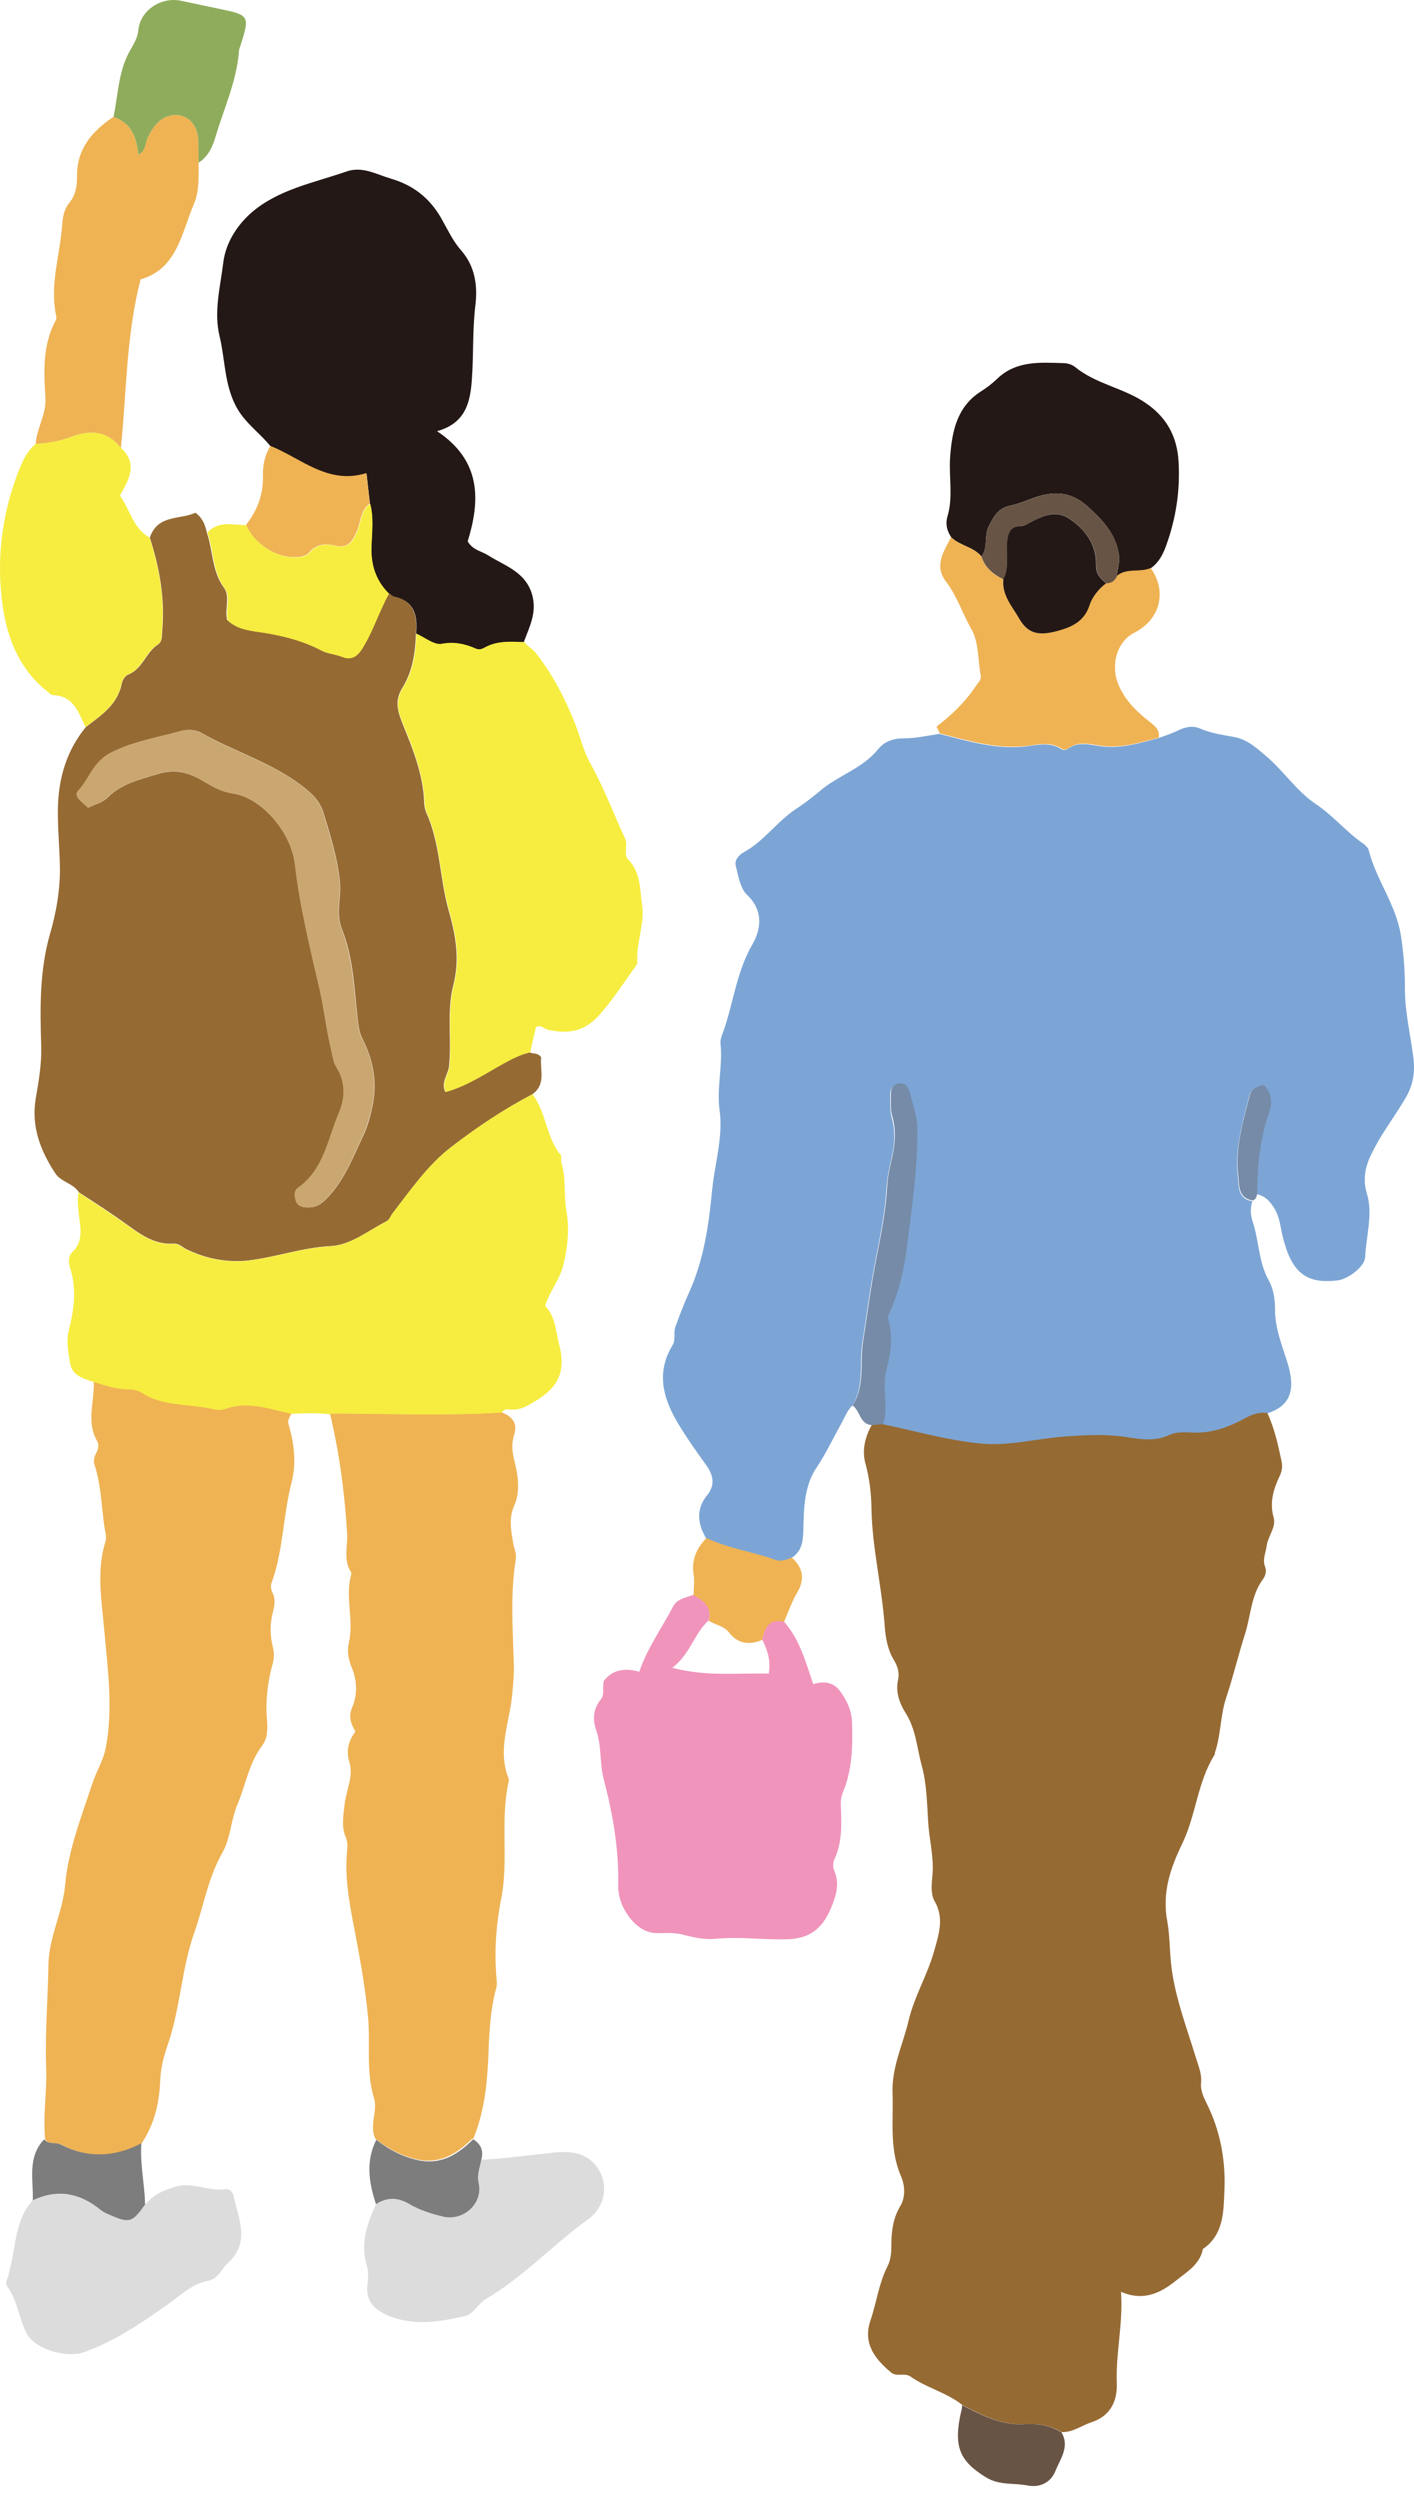
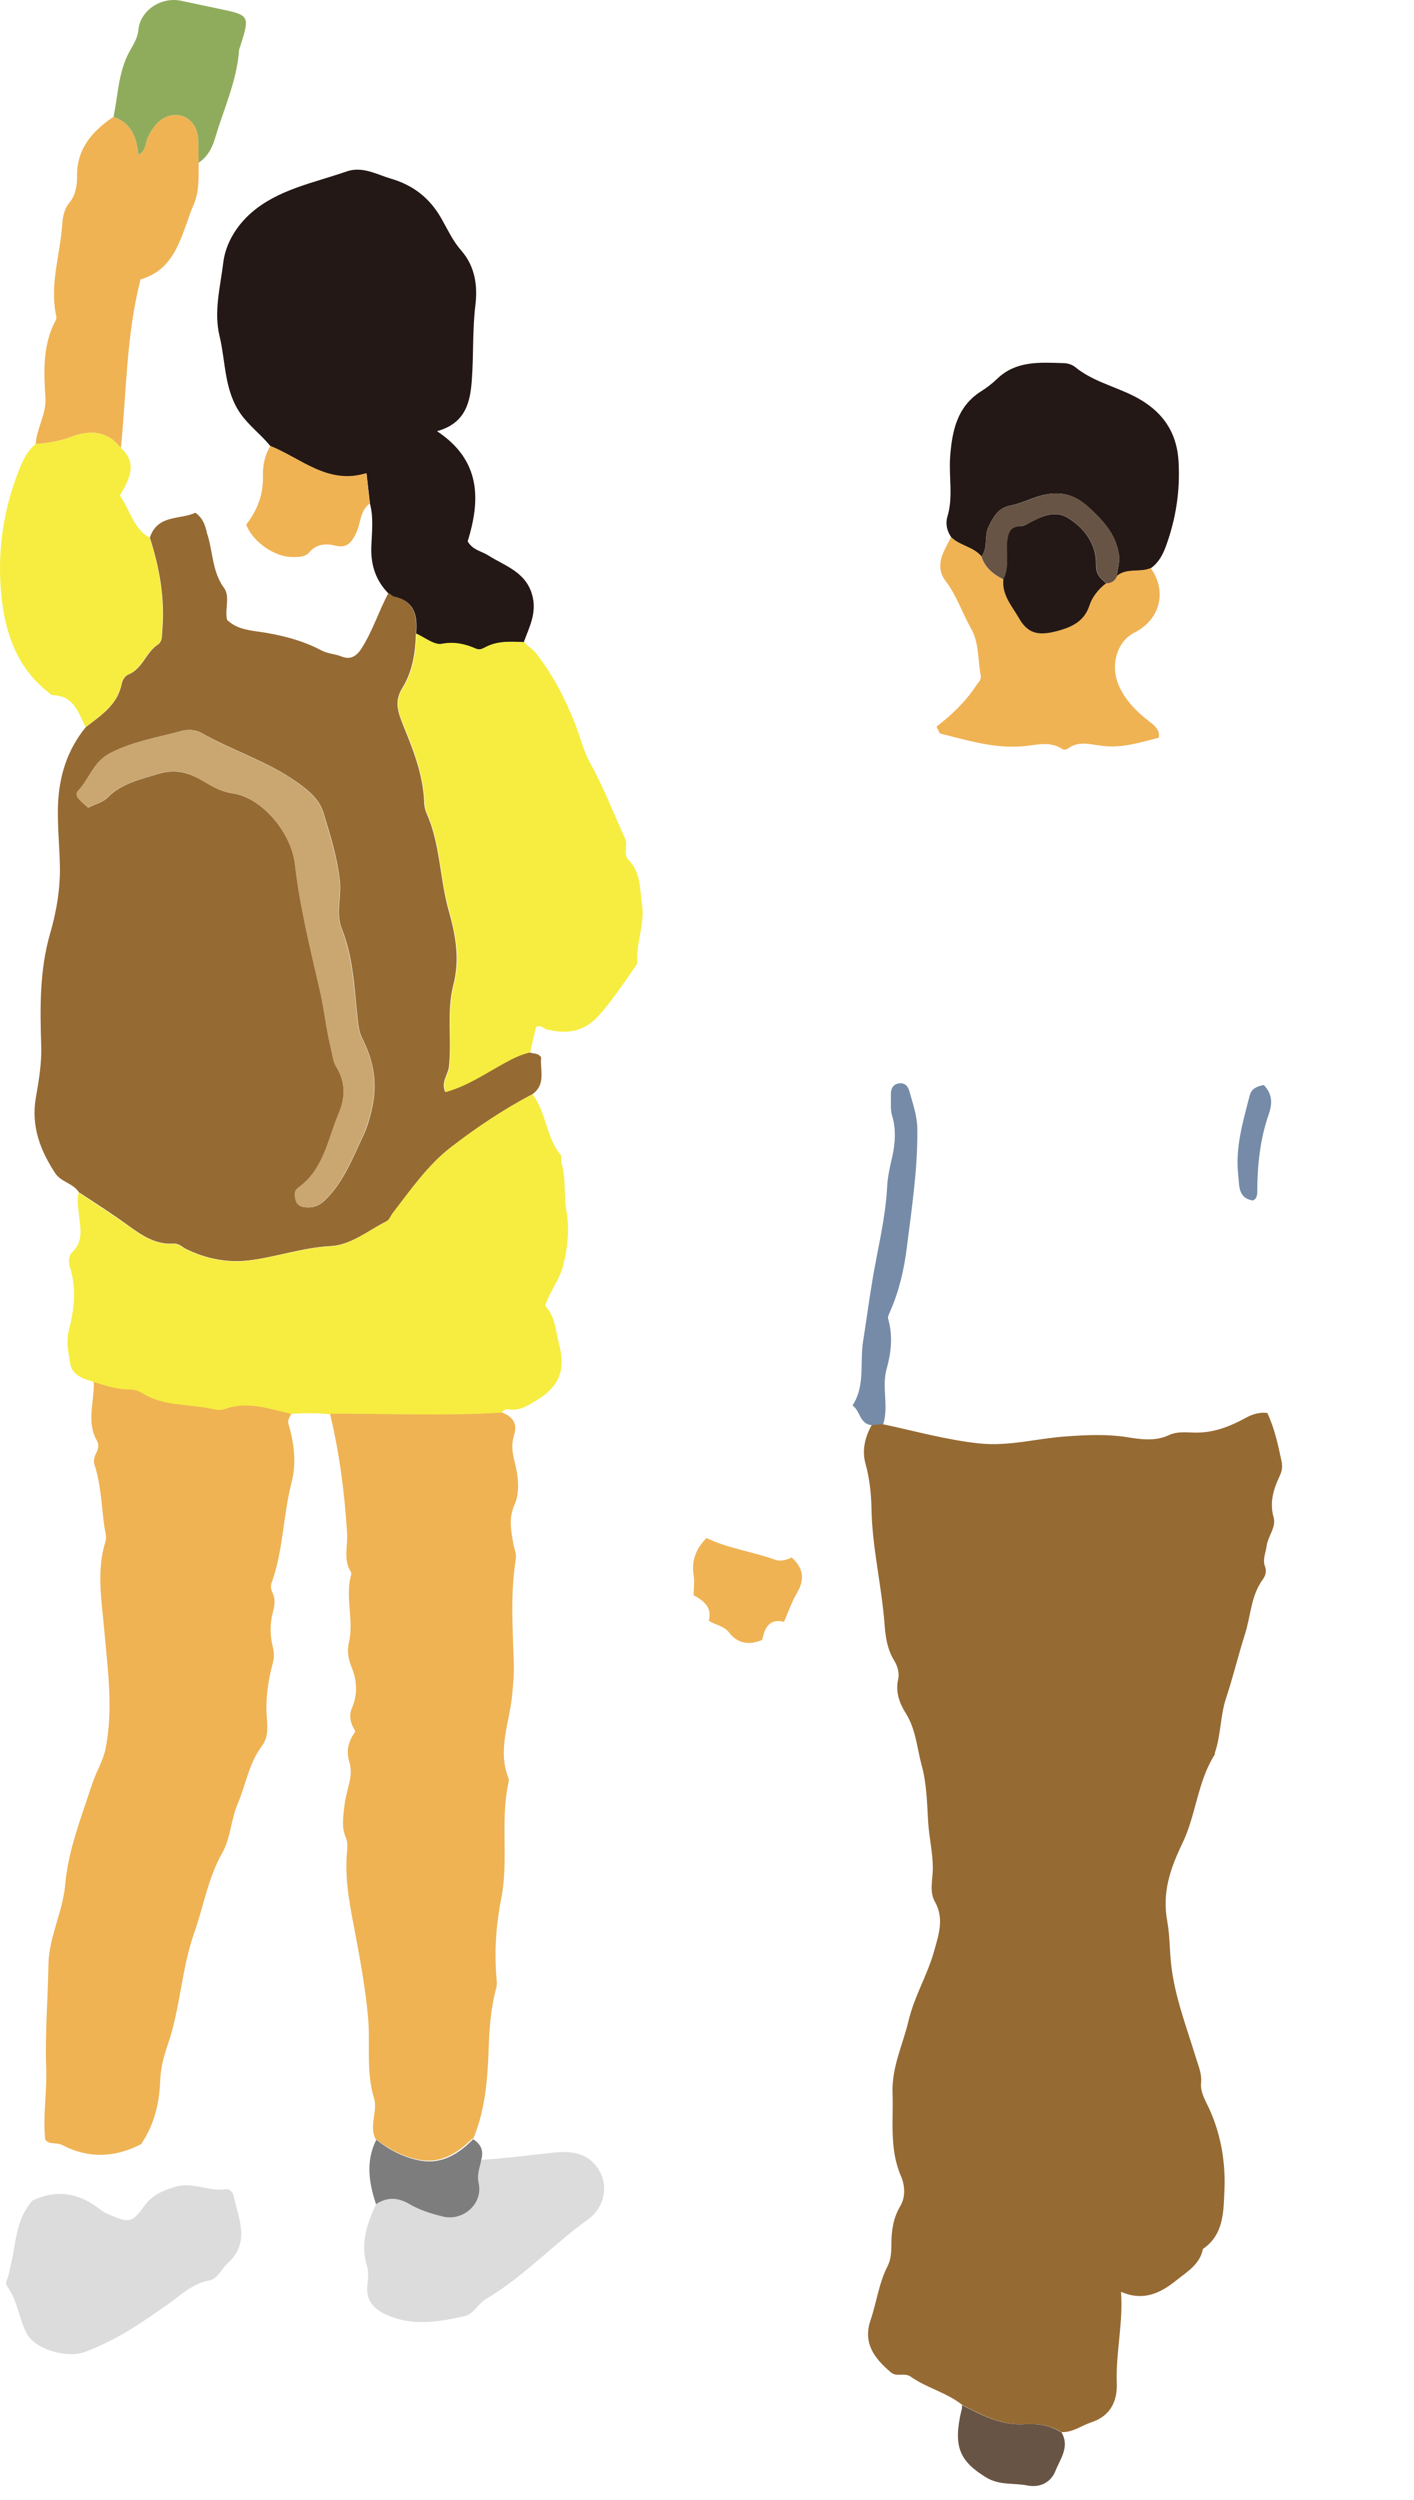
<svg xmlns="http://www.w3.org/2000/svg" width="90" height="159" viewBox="0 0 90 159" fill="none">
  <path d="M13.168 33.863C13.057 33.419 12.93 32.975 12.439 32.611C11.456 33.071 10.029 32.706 9.537 34.196C10.156 36.115 10.505 38.065 10.33 40.094C10.298 40.427 10.362 40.792 10.029 41.014C9.284 41.505 9.078 42.536 8.174 42.901C7.952 42.996 7.793 43.25 7.746 43.503C7.476 44.835 6.43 45.501 5.463 46.246C4.258 47.721 3.75 49.401 3.687 51.288C3.655 52.604 3.798 53.92 3.814 55.22C3.829 56.568 3.592 57.995 3.195 59.358C2.513 61.705 2.545 64.131 2.624 66.541C2.656 67.667 2.466 68.761 2.276 69.855C1.974 71.662 2.577 73.2 3.528 74.643C3.893 75.182 4.654 75.261 5.019 75.832C6.081 76.53 7.159 77.212 8.174 77.957C9.046 78.591 9.918 79.178 11.059 79.098C11.392 79.082 11.598 79.32 11.852 79.447C13.121 80.066 14.484 80.335 15.895 80.161C17.623 79.939 19.257 79.352 21.032 79.257C22.348 79.194 23.442 78.258 24.616 77.671C24.79 77.592 24.869 77.338 24.996 77.164C26.138 75.689 27.216 74.12 28.691 72.978C30.34 71.71 32.068 70.552 33.907 69.585C34.779 68.935 34.351 68.016 34.446 67.254C34.224 66.937 33.939 67.048 33.717 66.937C33.13 67.064 32.607 67.334 32.084 67.619C30.878 68.285 29.721 69.078 28.342 69.458C28.04 68.824 28.532 68.349 28.579 67.809C28.754 66.097 28.421 64.337 28.849 62.672C29.277 61.008 29.008 59.501 28.548 57.884C27.977 55.855 28.025 53.666 27.137 51.7C27.042 51.478 26.994 51.209 26.994 50.955C26.915 49.243 26.296 47.689 25.662 46.135C25.345 45.327 25.06 44.629 25.615 43.741C26.249 42.726 26.439 41.521 26.471 40.3C26.582 39.159 26.36 38.208 25.044 37.922C24.933 37.891 24.838 37.795 24.727 37.716C24.108 38.858 23.728 40.126 23.014 41.236C22.697 41.743 22.301 41.981 21.746 41.759C21.318 41.585 20.842 41.585 20.414 41.347C19.177 40.697 17.782 40.364 16.434 40.174C15.642 40.063 15.007 39.952 14.453 39.428C14.294 38.731 14.659 37.938 14.262 37.399C13.47 36.321 13.565 35.005 13.152 33.847L13.168 33.863ZM5.605 51.367C5.225 51.003 4.654 50.638 4.987 50.289C5.7 49.544 5.954 48.482 7.001 47.911C8.427 47.166 9.965 46.928 11.456 46.516C11.884 46.389 12.391 46.373 12.835 46.627C14.817 47.752 17.037 48.418 18.924 49.766C19.637 50.273 20.319 50.828 20.573 51.653C21.017 53.096 21.476 54.538 21.635 56.077C21.73 57.091 21.365 58.106 21.762 59.089C22.507 60.96 22.555 62.958 22.776 64.924C22.824 65.304 22.872 65.669 23.046 66.018C23.712 67.334 24.013 68.65 23.744 70.172C23.601 70.933 23.395 71.678 23.078 72.328C22.412 73.739 21.841 75.23 20.668 76.355C20.287 76.72 19.891 76.847 19.399 76.784C19.114 76.752 18.892 76.609 18.828 76.34C18.765 76.054 18.686 75.753 19.003 75.531C20.62 74.374 20.874 72.471 21.572 70.806C21.984 69.839 22.015 68.84 21.413 67.857C21.207 67.54 21.175 67.048 21.064 66.652C20.763 65.463 20.652 64.242 20.382 63.053C19.764 60.373 19.098 57.71 18.781 54.967C18.559 53.016 16.72 50.749 14.817 50.464C14.04 50.353 13.501 50.004 12.899 49.655C12.011 49.148 11.186 48.894 10.124 49.211C8.935 49.576 7.746 49.814 6.826 50.749C6.541 51.035 6.081 51.145 5.621 51.367H5.605Z" fill="#966A33" />
  <path d="M9.012 136.336C9.836 135.099 10.153 133.735 10.201 132.261C10.232 131.516 10.439 130.739 10.676 130.057C11.485 127.726 11.549 125.221 12.373 122.906C12.96 121.242 13.245 119.45 14.133 117.88C14.688 116.913 14.688 115.756 15.132 114.725C15.655 113.488 15.845 112.141 16.686 111.031C17.066 110.523 17.034 109.889 16.987 109.303C16.892 108.098 17.05 106.924 17.367 105.767C17.462 105.418 17.447 105.117 17.367 104.768C17.177 104.007 17.177 103.246 17.383 102.485C17.478 102.104 17.542 101.74 17.367 101.359C17.256 101.121 17.193 100.883 17.304 100.63C18.033 98.584 18.017 96.396 18.556 94.303C18.874 93.082 18.731 91.814 18.366 90.593C18.271 90.292 18.477 90.118 18.556 89.88C17.161 89.579 15.798 89.04 14.323 89.579C14.101 89.658 13.8 89.642 13.562 89.579C12.056 89.23 10.423 89.436 9.043 88.548C8.806 88.389 8.504 88.326 8.187 88.326C7.426 88.326 6.697 88.072 5.967 87.85C6.031 89.119 5.46 90.435 6.189 91.671C6.3 91.878 6.269 92.179 6.126 92.417C5.999 92.654 5.936 92.924 6.015 93.162C6.427 94.43 6.459 95.746 6.633 97.046C6.681 97.379 6.808 97.728 6.713 98.045C6.11 99.964 6.491 101.898 6.649 103.832C6.871 106.29 7.204 108.732 6.728 111.189C6.57 111.982 6.126 112.68 5.872 113.457C5.175 115.581 4.334 117.69 4.144 119.91C3.986 121.654 3.113 123.192 3.082 124.968C3.05 127.14 2.86 129.328 2.939 131.516C3.002 133.038 2.717 134.56 2.876 136.082C3.129 136.447 3.573 136.241 3.954 136.431C5.634 137.319 7.379 137.239 9.059 136.336H9.012Z" fill="#EFB354" />
  <path d="M30.116 136.05C30.814 134.386 31.004 132.61 31.083 130.834C31.131 129.344 31.194 127.869 31.591 126.426C31.622 126.299 31.622 126.173 31.622 126.046C31.448 124.254 31.559 122.478 31.908 120.734C32.383 118.292 31.829 115.787 32.368 113.361C32.383 113.282 32.399 113.187 32.368 113.108C31.638 111.284 32.447 109.54 32.605 107.749C32.669 107.083 32.732 106.401 32.701 105.719C32.637 103.547 32.479 101.359 32.828 99.187C32.891 98.838 32.732 98.521 32.669 98.188C32.542 97.379 32.352 96.603 32.748 95.715C33.113 94.89 32.986 93.859 32.748 92.94C32.605 92.385 32.542 91.846 32.717 91.291C32.97 90.514 32.605 90.086 31.924 89.832C28.293 90.054 24.646 89.896 20.999 89.896C21.602 92.401 21.935 94.954 22.093 97.522C22.141 98.347 21.84 99.203 22.331 99.98C22.379 100.043 22.363 100.154 22.331 100.233C21.967 101.644 22.537 103.071 22.204 104.483C22.078 105.037 22.173 105.545 22.395 106.084C22.728 106.877 22.759 107.796 22.426 108.573C22.157 109.192 22.331 109.62 22.617 110.127C22.189 110.745 21.998 111.316 22.252 112.141C22.506 112.981 22.03 113.885 21.935 114.757C21.856 115.486 21.713 116.184 22.014 116.881C22.157 117.214 22.109 117.563 22.078 117.896C21.935 119.688 22.315 121.432 22.648 123.176C22.965 124.872 23.267 126.569 23.425 128.297C23.584 130.009 23.283 131.754 23.806 133.45C24.059 134.275 23.473 135.194 23.901 136.05C24.741 136.7 25.677 137.192 26.723 137.382C28.087 137.62 29.133 136.938 30.069 136.019L30.116 136.05Z" fill="#EFB354" />
  <path d="M21.017 89.912C24.663 89.912 28.294 90.07 31.941 89.848C32.036 89.69 32.194 89.61 32.369 89.642C33.082 89.753 33.606 89.404 34.192 89.04C35.603 88.183 36.016 87.121 35.587 85.504C35.366 84.648 35.366 83.76 34.7 83.062C34.985 82.111 35.651 81.381 35.873 80.398C36.142 79.241 36.253 78.147 36.047 76.974C35.873 75.975 36.047 74.944 35.73 73.945C35.683 73.787 35.778 73.549 35.683 73.454C34.747 72.328 34.779 70.743 33.891 69.601C32.036 70.568 30.308 71.726 28.675 72.994C27.2 74.136 26.122 75.705 24.98 77.18C24.854 77.354 24.774 77.592 24.6 77.687C23.427 78.274 22.332 79.209 21.017 79.273C19.257 79.368 17.608 79.954 15.879 80.176C14.468 80.351 13.121 80.081 11.836 79.463C11.567 79.336 11.361 79.098 11.044 79.114C9.902 79.193 9.03 78.607 8.158 77.972C7.127 77.227 6.049 76.546 5.003 75.848C4.908 76.26 4.955 76.672 5.003 77.1C5.082 77.973 5.383 78.892 4.606 79.637C4.337 79.891 4.353 80.287 4.448 80.605C4.892 81.952 4.717 83.284 4.384 84.6C4.194 85.329 4.353 86.027 4.464 86.709C4.575 87.47 5.288 87.692 5.954 87.898C6.683 88.12 7.397 88.374 8.174 88.374C8.491 88.374 8.792 88.437 9.03 88.596C10.425 89.484 12.043 89.277 13.549 89.626C13.787 89.69 14.088 89.705 14.31 89.626C15.768 89.087 17.148 89.626 18.543 89.927C19.384 89.88 20.208 89.864 21.048 89.959L21.017 89.912Z" fill="#F6ED40" />
  <path d="M24.741 37.732C24.852 37.795 24.948 37.906 25.058 37.938C26.39 38.223 26.596 39.159 26.485 40.316C27.025 40.554 27.611 41.046 28.087 40.966C28.895 40.824 29.577 40.966 30.275 41.268C30.497 41.363 30.671 41.283 30.862 41.188C31.639 40.76 32.495 40.824 33.335 40.855C33.684 39.888 34.191 38.984 33.874 37.843C33.462 36.368 32.146 36.004 31.068 35.322C30.655 35.052 30.101 35.005 29.768 34.434C30.576 31.818 30.64 29.297 27.817 27.426C29.704 26.903 29.942 25.476 30.037 24.096C30.148 22.543 30.069 20.973 30.259 19.403C30.402 18.214 30.259 16.961 29.355 15.931C28.832 15.344 28.483 14.583 28.087 13.886C27.342 12.585 26.295 11.777 24.884 11.364C23.965 11.095 23.077 10.556 22.062 10.905C19.969 11.634 17.686 12.046 15.973 13.553C15.07 14.345 14.356 15.487 14.213 16.692C14.023 18.246 13.595 19.831 13.976 21.385C14.372 23.034 14.261 24.826 15.323 26.332C15.878 27.109 16.639 27.664 17.226 28.393C19.192 29.186 20.904 30.882 23.33 30.121C23.41 30.803 23.473 31.422 23.552 32.056C23.79 32.959 23.663 33.895 23.632 34.799C23.6 35.956 23.917 36.923 24.726 37.748L24.741 37.732Z" fill="#231815" />
  <path d="M33.351 40.84C32.511 40.808 31.654 40.745 30.878 41.173C30.687 41.284 30.513 41.347 30.291 41.252C29.593 40.951 28.927 40.792 28.103 40.951C27.627 41.03 27.041 40.538 26.502 40.3C26.47 41.505 26.295 42.726 25.645 43.741C25.09 44.629 25.36 45.343 25.693 46.135C26.327 47.689 26.945 49.259 27.025 50.955C27.025 51.209 27.072 51.478 27.168 51.7C28.055 53.666 27.992 55.855 28.579 57.884C29.038 59.501 29.308 61.008 28.88 62.672C28.452 64.337 28.769 66.097 28.61 67.809C28.563 68.349 28.071 68.808 28.372 69.458C29.752 69.078 30.893 68.285 32.114 67.619C32.638 67.334 33.161 67.064 33.747 66.937C33.874 66.398 33.985 65.859 34.112 65.336C34.398 65.146 34.588 65.415 34.81 65.479C36.142 65.796 37.22 65.637 38.203 64.496C39.011 63.56 39.693 62.545 40.391 61.547C40.47 61.436 40.565 61.325 40.565 61.214C40.47 59.977 41.057 58.772 40.866 57.551C40.724 56.584 40.803 55.506 39.994 54.681C39.646 54.333 39.994 53.762 39.788 53.334C39.043 51.732 38.425 50.067 37.553 48.514C37.109 47.721 36.919 46.801 36.57 45.945C35.935 44.359 35.158 42.869 34.096 41.521C33.874 41.252 33.573 41.109 33.383 40.84H33.351Z" fill="#F6ED40" />
  <path d="M5.445 46.246C6.413 45.501 7.459 44.835 7.729 43.503C7.776 43.234 7.935 42.996 8.157 42.901C9.045 42.536 9.251 41.505 10.012 41.014C10.345 40.792 10.281 40.427 10.313 40.094C10.487 38.065 10.139 36.115 9.52 34.196C8.474 33.61 8.284 32.436 7.633 31.517C8.22 30.502 8.791 29.487 7.697 28.488C6.825 27.378 5.731 27.331 4.51 27.791C3.796 28.06 3.035 28.187 2.274 28.235C1.735 28.679 1.45 29.281 1.196 29.931C0.166 32.547 -0.199 35.274 0.102 38.002C0.34 40.285 1.101 42.489 3.051 44.011C3.146 44.09 3.257 44.217 3.368 44.217C4.7 44.248 4.986 45.327 5.445 46.246Z" fill="#F6ED40" />
  <path d="M2.272 28.235C3.033 28.187 3.794 28.06 4.508 27.791C5.728 27.331 6.822 27.378 7.695 28.488C8.059 24.937 8.027 21.338 8.947 17.77C11.278 17.104 11.547 14.837 12.34 12.982C12.689 12.173 12.641 11.238 12.641 10.35C12.641 9.843 12.641 9.319 12.61 8.812C12.53 7.607 11.468 6.957 10.422 7.512C9.93 7.781 9.629 8.273 9.391 8.78C9.232 9.129 9.264 9.605 8.804 9.843C8.693 8.749 8.376 7.813 7.219 7.433C5.855 8.352 4.872 9.478 4.904 11.238C4.904 11.84 4.809 12.443 4.397 12.918C4.048 13.347 3.984 13.902 3.953 14.361C3.81 16.232 3.176 18.072 3.556 19.99C3.588 20.117 3.604 20.259 3.556 20.355C2.716 21.908 2.779 23.589 2.89 25.27C2.97 26.332 2.335 27.22 2.272 28.235Z" fill="#EFB354" />
  <path d="M2.083 139.951C1.163 140.95 1.036 142.234 0.814 143.471C0.735 143.899 0.624 144.295 0.545 144.707C0.497 144.945 0.275 145.183 0.465 145.437C1.131 146.341 1.195 147.498 1.718 148.449C2.225 149.401 4.207 150.019 5.365 149.607C7.331 148.893 9.011 147.752 10.708 146.547C11.485 145.992 12.246 145.247 13.292 145.056C13.879 144.945 14.085 144.327 14.466 143.978C15.988 142.615 15.163 141.108 14.862 139.634C14.814 139.428 14.592 139.206 14.402 139.237C13.308 139.428 12.293 138.746 11.136 139.095C10.359 139.333 9.741 139.602 9.249 140.22C8.425 141.378 8.25 141.425 6.982 140.871C6.792 140.791 6.585 140.696 6.427 140.569C5.095 139.507 3.668 139.222 2.098 139.951H2.083Z" fill="#DDDCDC" />
  <path d="M23.935 140.189C23.364 141.441 22.92 142.694 23.348 144.105C23.475 144.501 23.428 144.961 23.38 145.373C23.285 146.356 23.824 146.88 24.617 147.244C26.266 147.974 27.962 147.688 29.611 147.308C30.119 147.197 30.468 146.483 30.975 146.198C33.337 144.803 35.192 142.773 37.396 141.188C38.696 140.268 38.776 138.556 37.745 137.541C36.936 136.748 35.858 136.843 34.891 136.954C33.464 137.113 32.037 137.287 30.61 137.382C30.547 137.858 30.341 138.286 30.452 138.841C30.721 140.141 29.453 141.283 28.168 140.966C27.439 140.791 26.694 140.537 26.044 140.173C25.283 139.729 24.617 139.729 23.919 140.173L23.935 140.189Z" fill="#DDDCDC" />
-   <path d="M24.739 37.732C23.93 36.923 23.613 35.941 23.645 34.783C23.676 33.863 23.803 32.944 23.565 32.04C22.931 32.5 22.995 33.293 22.693 33.927C22.392 34.545 22.107 34.894 21.361 34.72C20.759 34.577 20.172 34.609 19.728 35.132C19.443 35.465 19.062 35.449 18.682 35.449C17.54 35.465 16.145 34.529 15.701 33.404C14.829 33.388 13.909 33.102 13.196 33.879C13.624 35.037 13.513 36.353 14.306 37.431C14.702 37.97 14.338 38.763 14.496 39.46C15.051 39.983 15.701 40.094 16.478 40.206C17.826 40.396 19.221 40.729 20.458 41.379C20.886 41.601 21.361 41.617 21.79 41.791C22.345 42.013 22.741 41.775 23.058 41.268C23.756 40.158 24.136 38.889 24.77 37.748L24.739 37.732Z" fill="#F6ED40" />
  <path d="M7.221 7.433C8.363 7.813 8.696 8.733 8.807 9.843C9.282 9.605 9.235 9.129 9.393 8.78C9.631 8.273 9.932 7.781 10.424 7.512C11.455 6.957 12.533 7.607 12.612 8.812C12.644 9.319 12.628 9.827 12.644 10.35C13.246 9.954 13.532 9.351 13.722 8.685C14.261 6.878 15.07 5.149 15.212 3.231C15.212 3.152 15.244 3.072 15.276 2.993C15.91 1.011 15.91 0.964 13.976 0.567C13.151 0.393 12.327 0.218 11.502 0.044C10.25 -0.21 8.918 0.662 8.807 1.915C8.743 2.517 8.41 2.946 8.173 3.405C7.522 4.69 7.507 6.101 7.221 7.448V7.433Z" fill="#8FAC5C" />
  <path d="M15.674 33.388C16.118 34.498 17.513 35.449 18.654 35.433C19.051 35.433 19.431 35.433 19.701 35.116C20.145 34.593 20.747 34.561 21.334 34.704C22.063 34.878 22.365 34.545 22.666 33.911C22.967 33.292 22.904 32.484 23.538 32.024C23.474 31.406 23.395 30.771 23.316 30.09C20.89 30.851 19.178 29.154 17.212 28.361C16.847 28.948 16.72 29.614 16.736 30.264C16.768 31.469 16.371 32.468 15.658 33.388H15.674Z" fill="#EFB354" />
-   <path d="M2.086 139.951C3.672 139.206 5.099 139.491 6.415 140.569C6.574 140.696 6.78 140.791 6.97 140.87C8.238 141.425 8.413 141.378 9.237 140.22C9.205 138.92 8.904 137.636 8.999 136.32C7.319 137.208 5.575 137.287 3.894 136.415C3.529 136.225 3.085 136.431 2.816 136.066C1.722 137.208 2.134 138.619 2.086 139.951Z" fill="#7D7D7D" />
  <path d="M23.935 140.189C24.648 139.745 25.298 139.745 26.059 140.189C26.709 140.569 27.455 140.807 28.184 140.981C29.468 141.298 30.753 140.173 30.467 138.857C30.34 138.286 30.547 137.874 30.626 137.398C30.8 136.827 30.626 136.383 30.118 136.066C29.199 136.986 28.152 137.668 26.773 137.43C25.727 137.24 24.791 136.764 23.951 136.098C23.269 137.462 23.475 138.825 23.935 140.204V140.189Z" fill="#7D7D7D" />
  <path d="M5.602 51.367C6.062 51.145 6.537 51.034 6.807 50.749C7.726 49.813 8.916 49.576 10.105 49.211C11.167 48.878 11.992 49.132 12.879 49.655C13.466 50.004 14.005 50.353 14.798 50.464C16.716 50.733 18.54 53 18.762 54.967C19.079 57.694 19.745 60.373 20.363 63.053C20.633 64.242 20.759 65.463 21.045 66.652C21.14 67.064 21.188 67.54 21.394 67.857C22.012 68.84 21.965 69.839 21.552 70.806C20.855 72.455 20.601 74.373 18.984 75.531C18.667 75.753 18.746 76.07 18.809 76.339C18.873 76.609 19.095 76.736 19.38 76.783C19.872 76.847 20.284 76.72 20.648 76.355C21.822 75.23 22.392 73.739 23.058 72.328C23.36 71.678 23.582 70.933 23.724 70.172C23.994 68.65 23.693 67.318 23.027 66.018C22.852 65.669 22.805 65.304 22.757 64.924C22.535 62.958 22.472 60.96 21.742 59.089C21.346 58.106 21.711 57.075 21.616 56.076C21.457 54.538 20.997 53.111 20.553 51.653C20.3 50.828 19.634 50.289 18.904 49.766C17.018 48.418 14.798 47.768 12.816 46.627C12.372 46.373 11.88 46.389 11.437 46.516C9.93 46.928 8.408 47.166 6.981 47.911C5.919 48.466 5.681 49.528 4.968 50.289C4.635 50.638 5.205 51.003 5.586 51.367H5.602Z" fill="#CAA771" />
-   <path d="M54.263 89.393C53.906 89.721 53.757 90.183 53.518 90.6C52.997 91.538 52.55 92.492 51.939 93.401C51.209 94.503 51.164 95.874 51.135 97.2C51.12 97.945 51.09 98.645 50.375 99.092C50.047 99.256 49.66 99.36 49.332 99.241C47.887 98.705 46.352 98.511 44.952 97.855C44.401 96.932 44.281 95.993 45.011 95.099C45.533 94.459 45.399 93.833 44.982 93.237C44.341 92.343 43.7 91.449 43.134 90.496C42.181 88.901 41.764 87.278 42.806 85.564C43.03 85.192 42.851 84.76 42.985 84.402C43.254 83.657 43.536 82.927 43.864 82.197C44.788 80.156 45.116 77.936 45.324 75.716C45.488 74.018 46.039 72.32 45.801 70.621C45.607 69.191 46.01 67.805 45.861 66.39C45.831 66.166 45.92 65.913 46.01 65.69C46.68 63.842 46.859 61.846 47.887 60.073C48.438 59.12 48.617 57.928 47.544 56.914C47.112 56.497 46.993 55.708 46.829 55.067C46.74 54.724 47.008 54.382 47.35 54.203C48.617 53.503 49.436 52.281 50.628 51.477C51.15 51.134 51.671 50.747 52.148 50.344C53.31 49.331 54.874 48.899 55.872 47.678C56.304 47.141 56.856 46.962 57.556 46.962C58.301 46.962 59.046 46.784 59.791 46.679C61.519 47.111 63.232 47.648 65.065 47.499C65.899 47.424 66.793 47.126 67.597 47.678C67.672 47.722 67.866 47.707 67.94 47.648C68.626 47.126 69.37 47.38 70.1 47.469C71.367 47.633 72.544 47.26 73.736 46.947C74.183 46.784 74.644 46.635 75.062 46.426C75.494 46.217 75.97 46.158 76.343 46.322C77.058 46.635 77.788 46.739 78.533 46.873C79.427 47.037 80.008 47.603 80.693 48.184C81.766 49.123 82.555 50.344 83.762 51.149C84.835 51.864 85.684 52.907 86.757 53.652C86.921 53.756 87.085 53.935 87.129 54.114C87.606 55.991 88.873 57.555 89.17 59.537C89.349 60.669 89.424 61.757 89.424 62.919C89.424 64.319 89.751 65.734 89.945 67.15C90.094 68.193 89.945 69.042 89.439 69.876C88.887 70.83 88.217 71.709 87.681 72.662C87.115 73.675 86.608 74.629 87.01 75.955C87.397 77.221 86.951 78.622 86.891 79.962C86.861 80.573 85.803 81.348 85.163 81.437C83.122 81.691 82.198 80.946 81.632 78.607C81.498 78.04 81.453 77.445 81.14 76.908C80.857 76.431 80.544 76.074 79.993 75.955C79.993 74.241 80.157 72.543 80.723 70.919C80.976 70.189 80.947 69.623 80.41 69.057C79.993 69.131 79.621 69.25 79.516 69.712C79.084 71.396 78.593 73.064 78.786 74.822C78.861 75.433 78.756 76.253 79.71 76.402C79.576 76.834 79.591 77.266 79.725 77.683C80.142 78.919 80.097 80.26 80.753 81.437C81.066 81.989 81.155 82.659 81.155 83.285C81.155 84.477 81.587 85.534 81.93 86.622C82.526 88.499 82.064 89.438 80.663 89.9C80.172 89.84 79.71 89.974 79.293 90.213C78.309 90.749 77.311 91.151 76.149 91.151C75.568 91.151 74.957 91.047 74.391 91.315C73.512 91.732 72.618 91.583 71.71 91.434C70.443 91.226 69.162 91.3 67.895 91.389C66.033 91.524 64.216 92.045 62.309 91.837C60.223 91.613 58.212 91.047 56.185 90.615C56.528 89.468 56.081 88.291 56.394 87.114C56.677 86.115 56.796 85.043 56.498 83.985C56.453 83.821 56.528 83.687 56.587 83.538C57.184 82.182 57.511 80.797 57.69 79.307C57.988 76.819 58.361 74.346 58.346 71.843C58.346 71.023 58.077 70.278 57.854 69.519C57.764 69.176 57.586 68.923 57.198 68.967C56.751 69.027 56.632 69.37 56.662 69.757C56.677 70.189 56.632 70.621 56.751 71.068C56.99 71.888 56.96 72.722 56.766 73.556C56.617 74.212 56.468 74.882 56.424 75.552C56.319 77.534 55.828 79.456 55.5 81.408C55.276 82.734 55.098 84.074 54.889 85.4C54.681 86.741 55.038 88.201 54.219 89.453L54.263 89.393Z" fill="#7CA5D5" />
  <path d="M56.185 90.585C58.226 91.017 60.222 91.583 62.308 91.807C64.215 92.015 66.033 91.479 67.895 91.36C69.161 91.27 70.442 91.211 71.709 91.405C72.618 91.554 73.526 91.688 74.391 91.285C74.957 91.017 75.582 91.121 76.149 91.121C77.311 91.121 78.309 90.719 79.292 90.183C79.724 89.945 80.171 89.811 80.663 89.87C81.125 90.853 81.348 91.896 81.572 92.954C81.646 93.297 81.587 93.595 81.452 93.878C81.05 94.727 80.797 95.561 81.065 96.515C81.244 97.155 80.693 97.707 80.618 98.347C80.558 98.779 80.35 99.197 80.514 99.629C80.633 99.927 80.544 100.224 80.395 100.433C79.62 101.476 79.62 102.742 79.248 103.919C78.815 105.275 78.488 106.661 78.041 108.001C77.668 109.119 77.713 110.355 77.326 111.488C77.326 111.517 77.326 111.577 77.311 111.607C76.208 113.35 76.134 115.451 75.24 117.283C74.51 118.803 73.944 120.367 74.301 122.229C74.48 123.228 74.435 124.33 74.599 125.388C74.882 127.295 75.568 129.068 76.119 130.885C76.283 131.422 76.506 131.899 76.447 132.509C76.402 132.912 76.596 133.373 76.789 133.761C77.668 135.489 78.011 137.396 77.936 139.258C77.877 140.54 77.936 142.119 76.566 143.043C76.372 144.041 75.538 144.503 74.838 145.069C73.839 145.873 72.737 146.38 71.351 145.769C71.5 147.765 71.009 149.643 71.083 151.564C71.128 152.727 70.681 153.665 69.474 154.067C68.834 154.276 68.282 154.723 67.567 154.693L67.507 154.663C66.837 154.261 66.122 154.157 65.362 154.187C63.843 154.321 62.561 153.635 61.265 152.98C60.267 152.175 58.986 151.892 57.958 151.162C57.57 150.894 57.064 151.207 56.706 150.894C55.678 150.03 54.903 149.047 55.41 147.572C55.797 146.439 55.931 145.248 56.483 144.16C56.706 143.728 56.736 143.251 56.736 142.76C56.736 141.925 56.84 141.106 57.287 140.346C57.66 139.735 57.6 138.99 57.332 138.379C56.602 136.666 56.87 134.893 56.81 133.135C56.751 131.466 57.466 130.066 57.824 128.546C58.196 126.967 59.045 125.596 59.462 124.077C59.73 123.108 60.118 122.036 59.507 120.963C59.135 120.322 59.373 119.533 59.373 118.833C59.373 117.82 59.135 116.866 59.075 115.868C59.001 114.661 58.986 113.439 58.658 112.262C58.36 111.16 58.3 110.013 57.66 108.985C57.272 108.374 56.974 107.629 57.168 106.81C57.257 106.392 57.123 105.975 56.93 105.647C56.483 104.932 56.363 104.143 56.304 103.353C56.125 100.88 55.514 98.466 55.469 95.963C55.455 95.04 55.35 94.056 55.097 93.133C54.844 92.254 55.052 91.39 55.514 90.585C55.753 90.57 55.991 90.54 56.229 90.526L56.185 90.585Z" fill="#966A33" />
-   <path d="M49.913 103.159C50.896 104.277 51.268 105.662 51.76 107.122C52.341 106.929 52.996 106.959 53.414 107.495C53.876 108.091 54.218 108.791 54.233 109.566C54.278 111.085 54.248 112.59 53.637 114.035C53.533 114.289 53.503 114.587 53.518 114.855C53.563 116.017 53.622 117.179 53.101 118.281C53.011 118.475 53.011 118.788 53.101 118.982C53.458 119.846 53.22 120.591 52.877 121.395C52.311 122.706 51.507 123.317 50.076 123.347C48.572 123.392 47.082 123.168 45.562 123.317C44.862 123.392 44.132 123.228 43.447 123.049C42.925 122.93 42.448 122.945 41.927 122.959C40.988 122.989 40.303 122.378 39.826 121.604C39.513 121.097 39.335 120.501 39.349 119.89C39.394 117.596 39.007 115.376 38.426 113.171C38.158 112.158 38.307 111.1 37.949 110.057C37.74 109.476 37.711 108.717 38.232 108.106C38.515 107.778 38.307 107.316 38.441 106.899C39.007 106.184 39.797 106.08 40.69 106.333C41.197 104.828 42.121 103.562 42.836 102.191C43.104 101.67 43.67 101.625 44.147 101.431C44.788 101.789 45.339 102.191 45.115 103.055C44.177 103.904 43.938 105.215 42.791 106.08C45.011 106.661 46.977 106.392 48.929 106.452C49.078 105.573 48.825 104.917 48.512 104.277C48.676 103.517 48.929 102.891 49.913 103.13V103.159Z" fill="#F094BC" />
  <path d="M60.534 34.15C60.265 33.763 60.176 33.301 60.295 32.883C60.683 31.617 60.385 30.351 60.474 29.084C60.593 27.46 60.891 25.866 62.456 24.883C62.813 24.66 63.156 24.391 63.469 24.093C64.66 22.946 66.15 23.05 67.625 23.095C67.923 23.095 68.206 23.17 68.415 23.334C69.756 24.436 71.529 24.674 72.914 25.628C74.195 26.492 74.925 27.699 75.015 29.367C75.119 31.215 74.851 32.973 74.225 34.701C74.017 35.282 73.749 35.789 73.242 36.146C72.557 36.444 71.737 36.131 71.097 36.638C71.097 36.176 71.305 35.789 71.216 35.267C71.007 33.926 70.173 33.077 69.264 32.243C68.489 31.543 67.67 31.245 66.567 31.453C65.778 31.602 65.093 32.005 64.318 32.153C63.543 32.302 63.245 32.854 62.932 33.479C62.619 34.105 62.902 34.82 62.47 35.401C61.964 34.776 61.085 34.716 60.534 34.165V34.15Z" fill="#231815" />
  <path d="M71.096 36.623C71.721 36.101 72.556 36.429 73.241 36.131C74.299 37.606 73.852 39.409 72.198 40.243C71.081 40.809 70.649 42.329 71.215 43.61C71.647 44.593 72.392 45.309 73.226 45.949C73.569 46.217 73.822 46.456 73.762 46.918C72.57 47.23 71.379 47.603 70.127 47.439C69.397 47.35 68.652 47.096 67.967 47.618C67.892 47.677 67.699 47.707 67.624 47.648C66.805 47.096 65.926 47.409 65.091 47.469C63.259 47.618 61.546 47.081 59.818 46.649C59.758 46.515 59.683 46.366 59.609 46.217C60.577 45.472 61.456 44.638 62.127 43.61C62.261 43.416 62.469 43.253 62.425 42.984C62.231 41.986 62.32 40.869 61.814 39.99C61.248 38.992 60.905 37.904 60.205 36.98C59.43 35.967 60.086 35.059 60.533 34.165C61.084 34.716 61.963 34.775 62.469 35.401C62.693 36.116 63.214 36.533 63.855 36.846C63.781 37.844 64.421 38.545 64.868 39.334C65.479 40.407 66.239 40.437 67.535 40.05C68.325 39.811 69.025 39.439 69.338 38.5C69.516 37.979 69.919 37.457 70.395 37.085C70.738 37.085 70.962 36.936 71.081 36.623H71.096Z" fill="#EFB354" />
  <path d="M56.183 90.585C55.944 90.6 55.706 90.63 55.468 90.645C54.708 90.57 54.752 89.721 54.261 89.393C55.08 88.157 54.723 86.682 54.931 85.341C55.14 84.015 55.319 82.674 55.542 81.348C55.87 79.396 56.361 77.489 56.466 75.493C56.495 74.823 56.659 74.152 56.808 73.497C56.987 72.662 57.032 71.828 56.794 71.008C56.659 70.576 56.719 70.129 56.704 69.697C56.689 69.31 56.794 68.953 57.24 68.908C57.628 68.863 57.807 69.116 57.896 69.459C58.105 70.219 58.373 70.964 58.388 71.783C58.417 74.301 58.045 76.759 57.732 79.247C57.553 80.737 57.225 82.138 56.63 83.478C56.57 83.627 56.481 83.762 56.54 83.925C56.838 84.983 56.719 86.056 56.436 87.054C56.108 88.231 56.57 89.408 56.227 90.555L56.183 90.585Z" fill="#758BA8" />
  <path d="M49.913 103.159C48.944 102.921 48.676 103.547 48.512 104.307C47.708 104.649 46.963 104.56 46.411 103.845C46.069 103.398 45.532 103.368 45.115 103.085C45.339 102.221 44.788 101.819 44.147 101.461C44.147 101.029 44.221 100.582 44.147 100.165C43.998 99.226 44.326 98.481 44.966 97.826C46.367 98.496 47.901 98.69 49.346 99.211C49.674 99.331 50.062 99.226 50.389 99.062C51.105 99.703 51.253 100.418 50.747 101.282C50.404 101.863 50.181 102.519 49.913 103.13V103.159Z" fill="#EFB354" />
  <path d="M79.74 76.357C78.786 76.208 78.89 75.389 78.816 74.778C78.607 73.02 79.114 71.336 79.546 69.668C79.665 69.221 80.038 69.087 80.44 69.012C80.976 69.578 81.006 70.144 80.753 70.874C80.186 72.498 80.023 74.197 80.023 75.91C79.993 76.104 79.948 76.283 79.74 76.357Z" fill="#758BA8" />
  <path d="M67.535 154.693L67.475 154.663C66.805 154.261 66.09 154.157 65.33 154.186C63.81 154.32 62.529 153.635 61.233 152.98C61.233 153.099 61.233 153.218 61.188 153.337C60.652 155.617 61.084 156.54 62.752 157.568C63.631 158.105 64.525 157.911 65.404 158.09C66.239 158.254 66.909 157.851 67.177 157.166C67.475 156.406 68.131 155.602 67.535 154.663V154.693Z" fill="#685445" />
  <path d="M63.858 36.846C63.232 36.534 62.696 36.117 62.472 35.401C62.889 34.835 62.621 34.105 62.934 33.48C63.247 32.854 63.56 32.288 64.32 32.154C65.094 32.005 65.78 31.617 66.569 31.453C67.672 31.245 68.506 31.543 69.266 32.243C70.175 33.077 71.009 33.911 71.218 35.267C71.307 35.789 71.084 36.191 71.098 36.638C70.964 36.951 70.741 37.1 70.413 37.1C70.055 36.772 69.757 36.563 69.772 35.878C69.802 34.642 69.028 33.599 67.985 32.943C67.135 32.407 66.301 32.854 65.511 33.271C65.333 33.36 65.139 33.45 64.96 33.465C64.335 33.494 64.2 33.852 64.126 34.403C64.022 35.223 64.29 36.072 63.873 36.846H63.858Z" fill="#675445" />
  <path d="M63.86 36.846C64.277 36.072 64.009 35.223 64.113 34.403C64.188 33.837 64.322 33.494 64.947 33.465C65.141 33.465 65.335 33.36 65.499 33.271C66.288 32.854 67.138 32.422 67.972 32.943C69.03 33.599 69.789 34.642 69.76 35.878C69.745 36.563 70.043 36.772 70.4 37.1C69.909 37.472 69.506 37.994 69.342 38.515C69.03 39.454 68.329 39.826 67.54 40.065C66.244 40.452 65.484 40.407 64.873 39.349C64.426 38.56 63.77 37.874 63.86 36.861V36.846Z" fill="#231815" />
</svg>